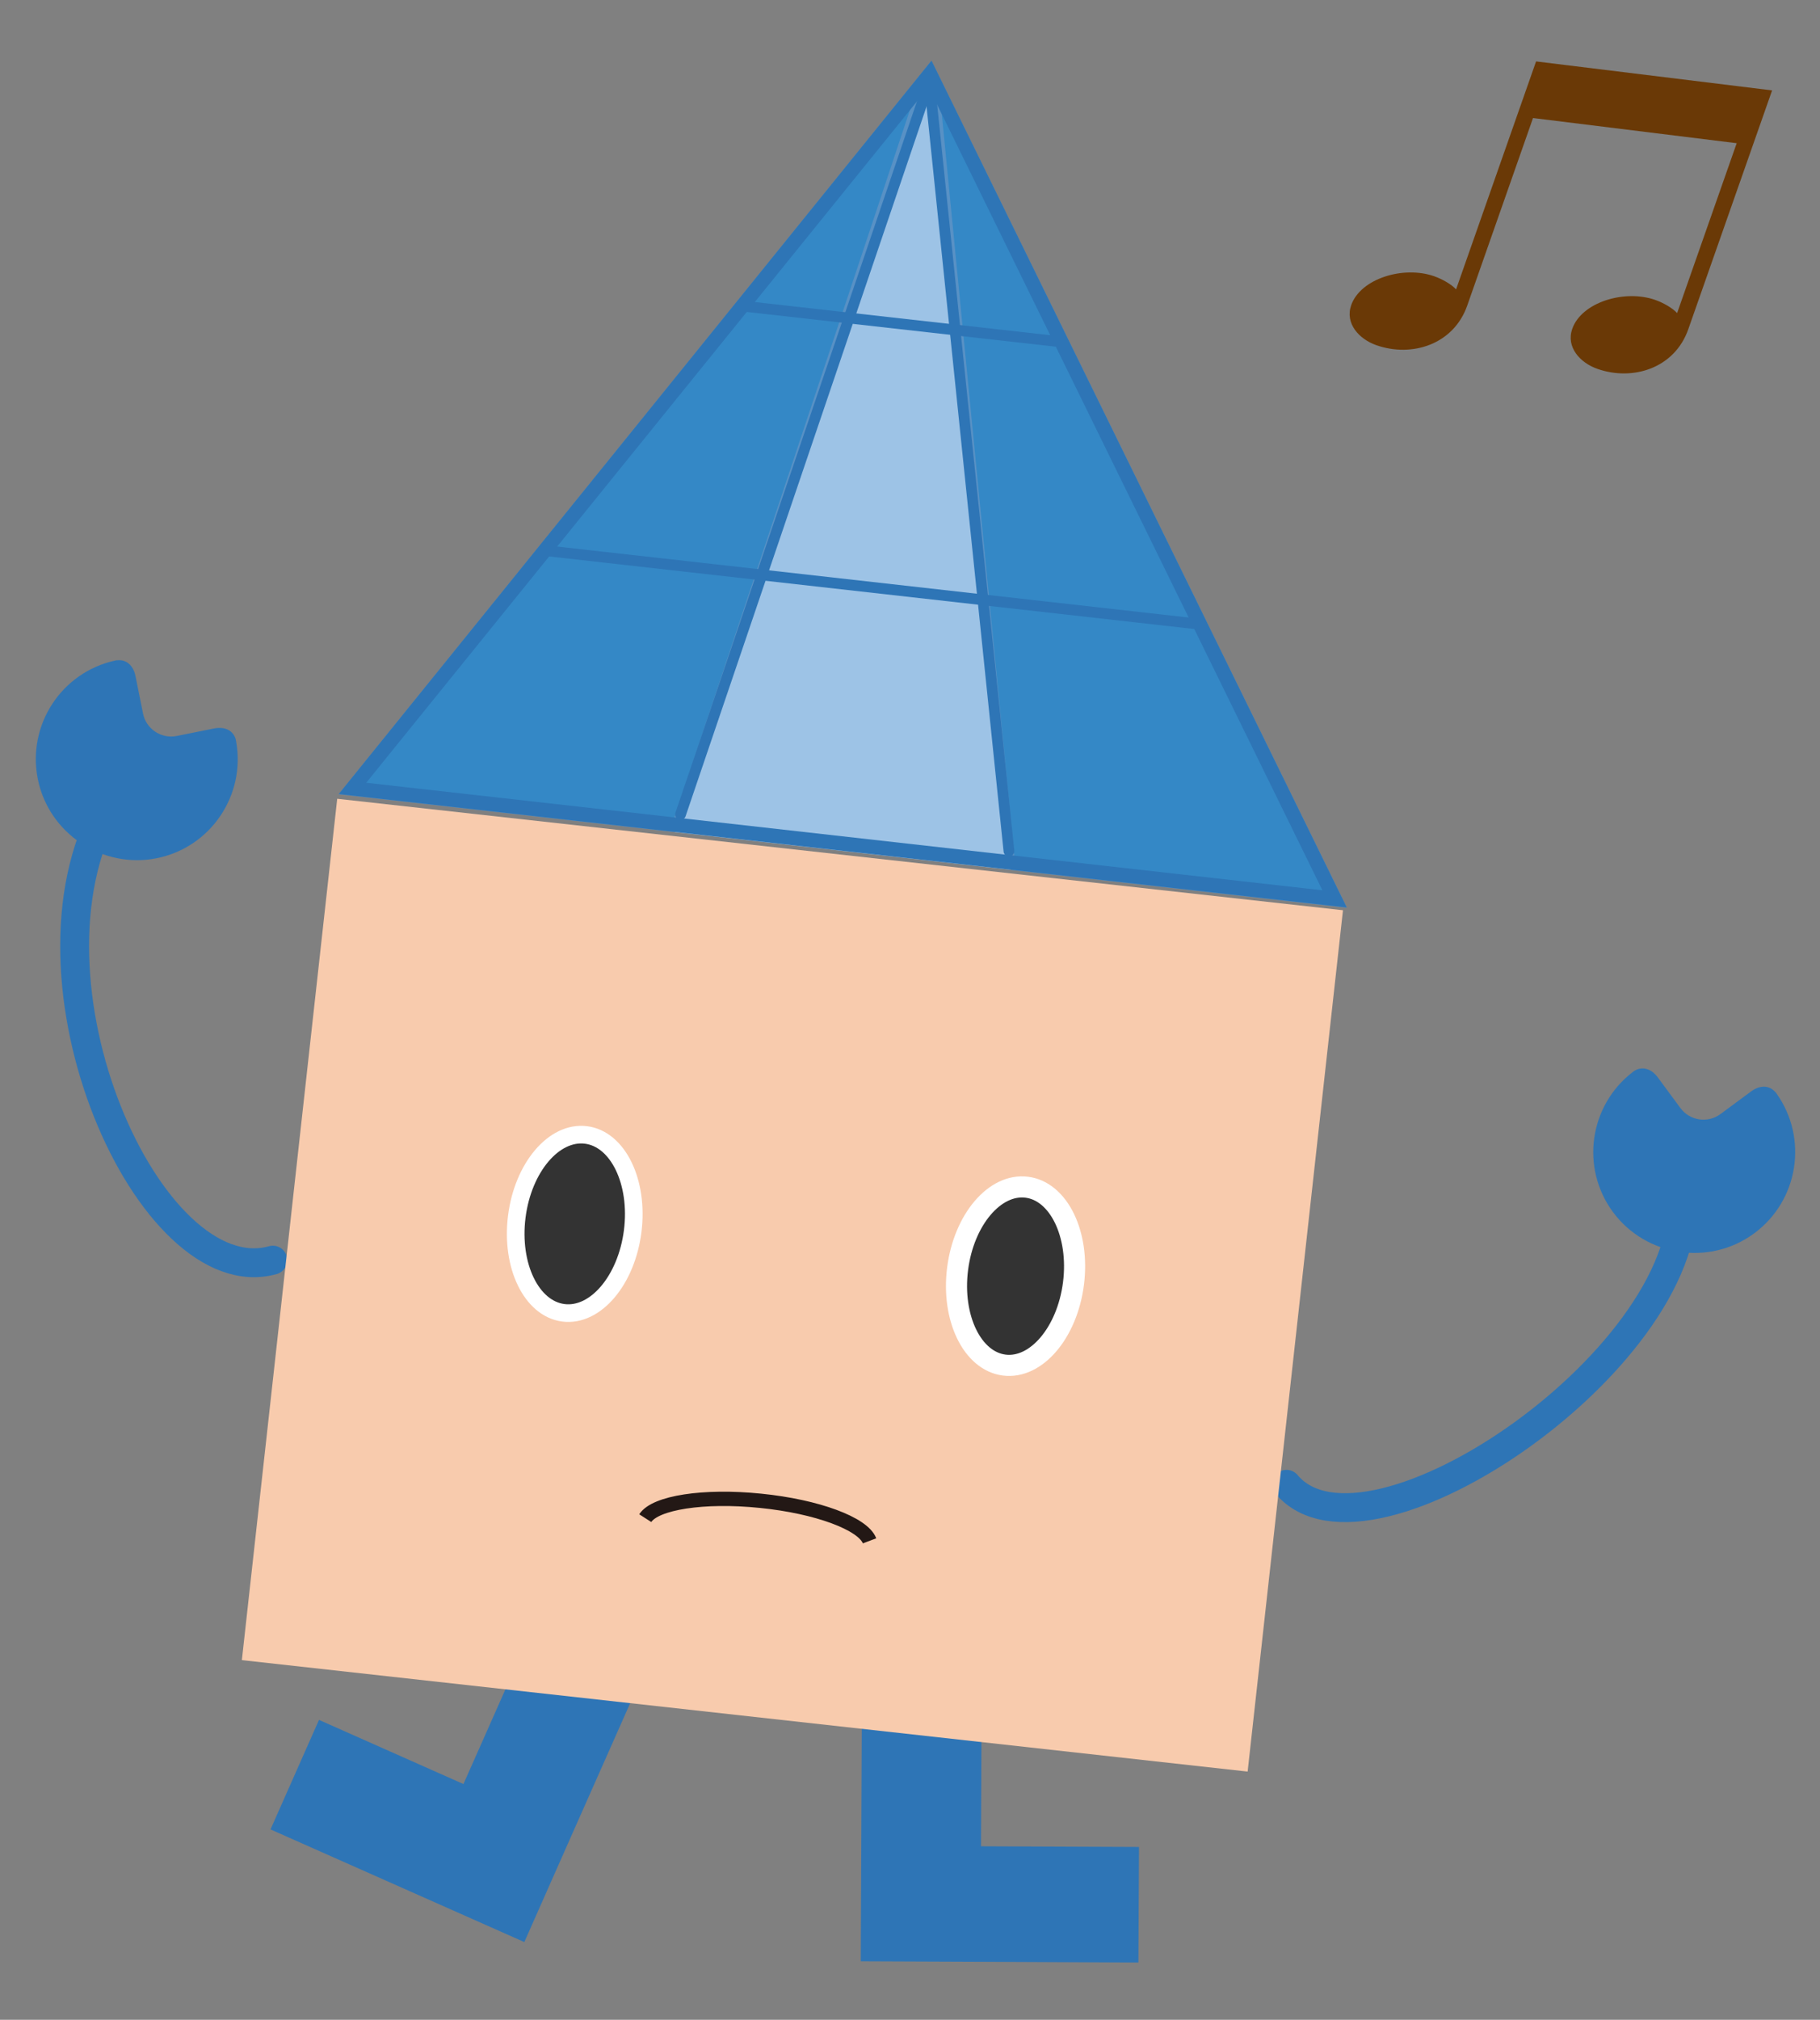
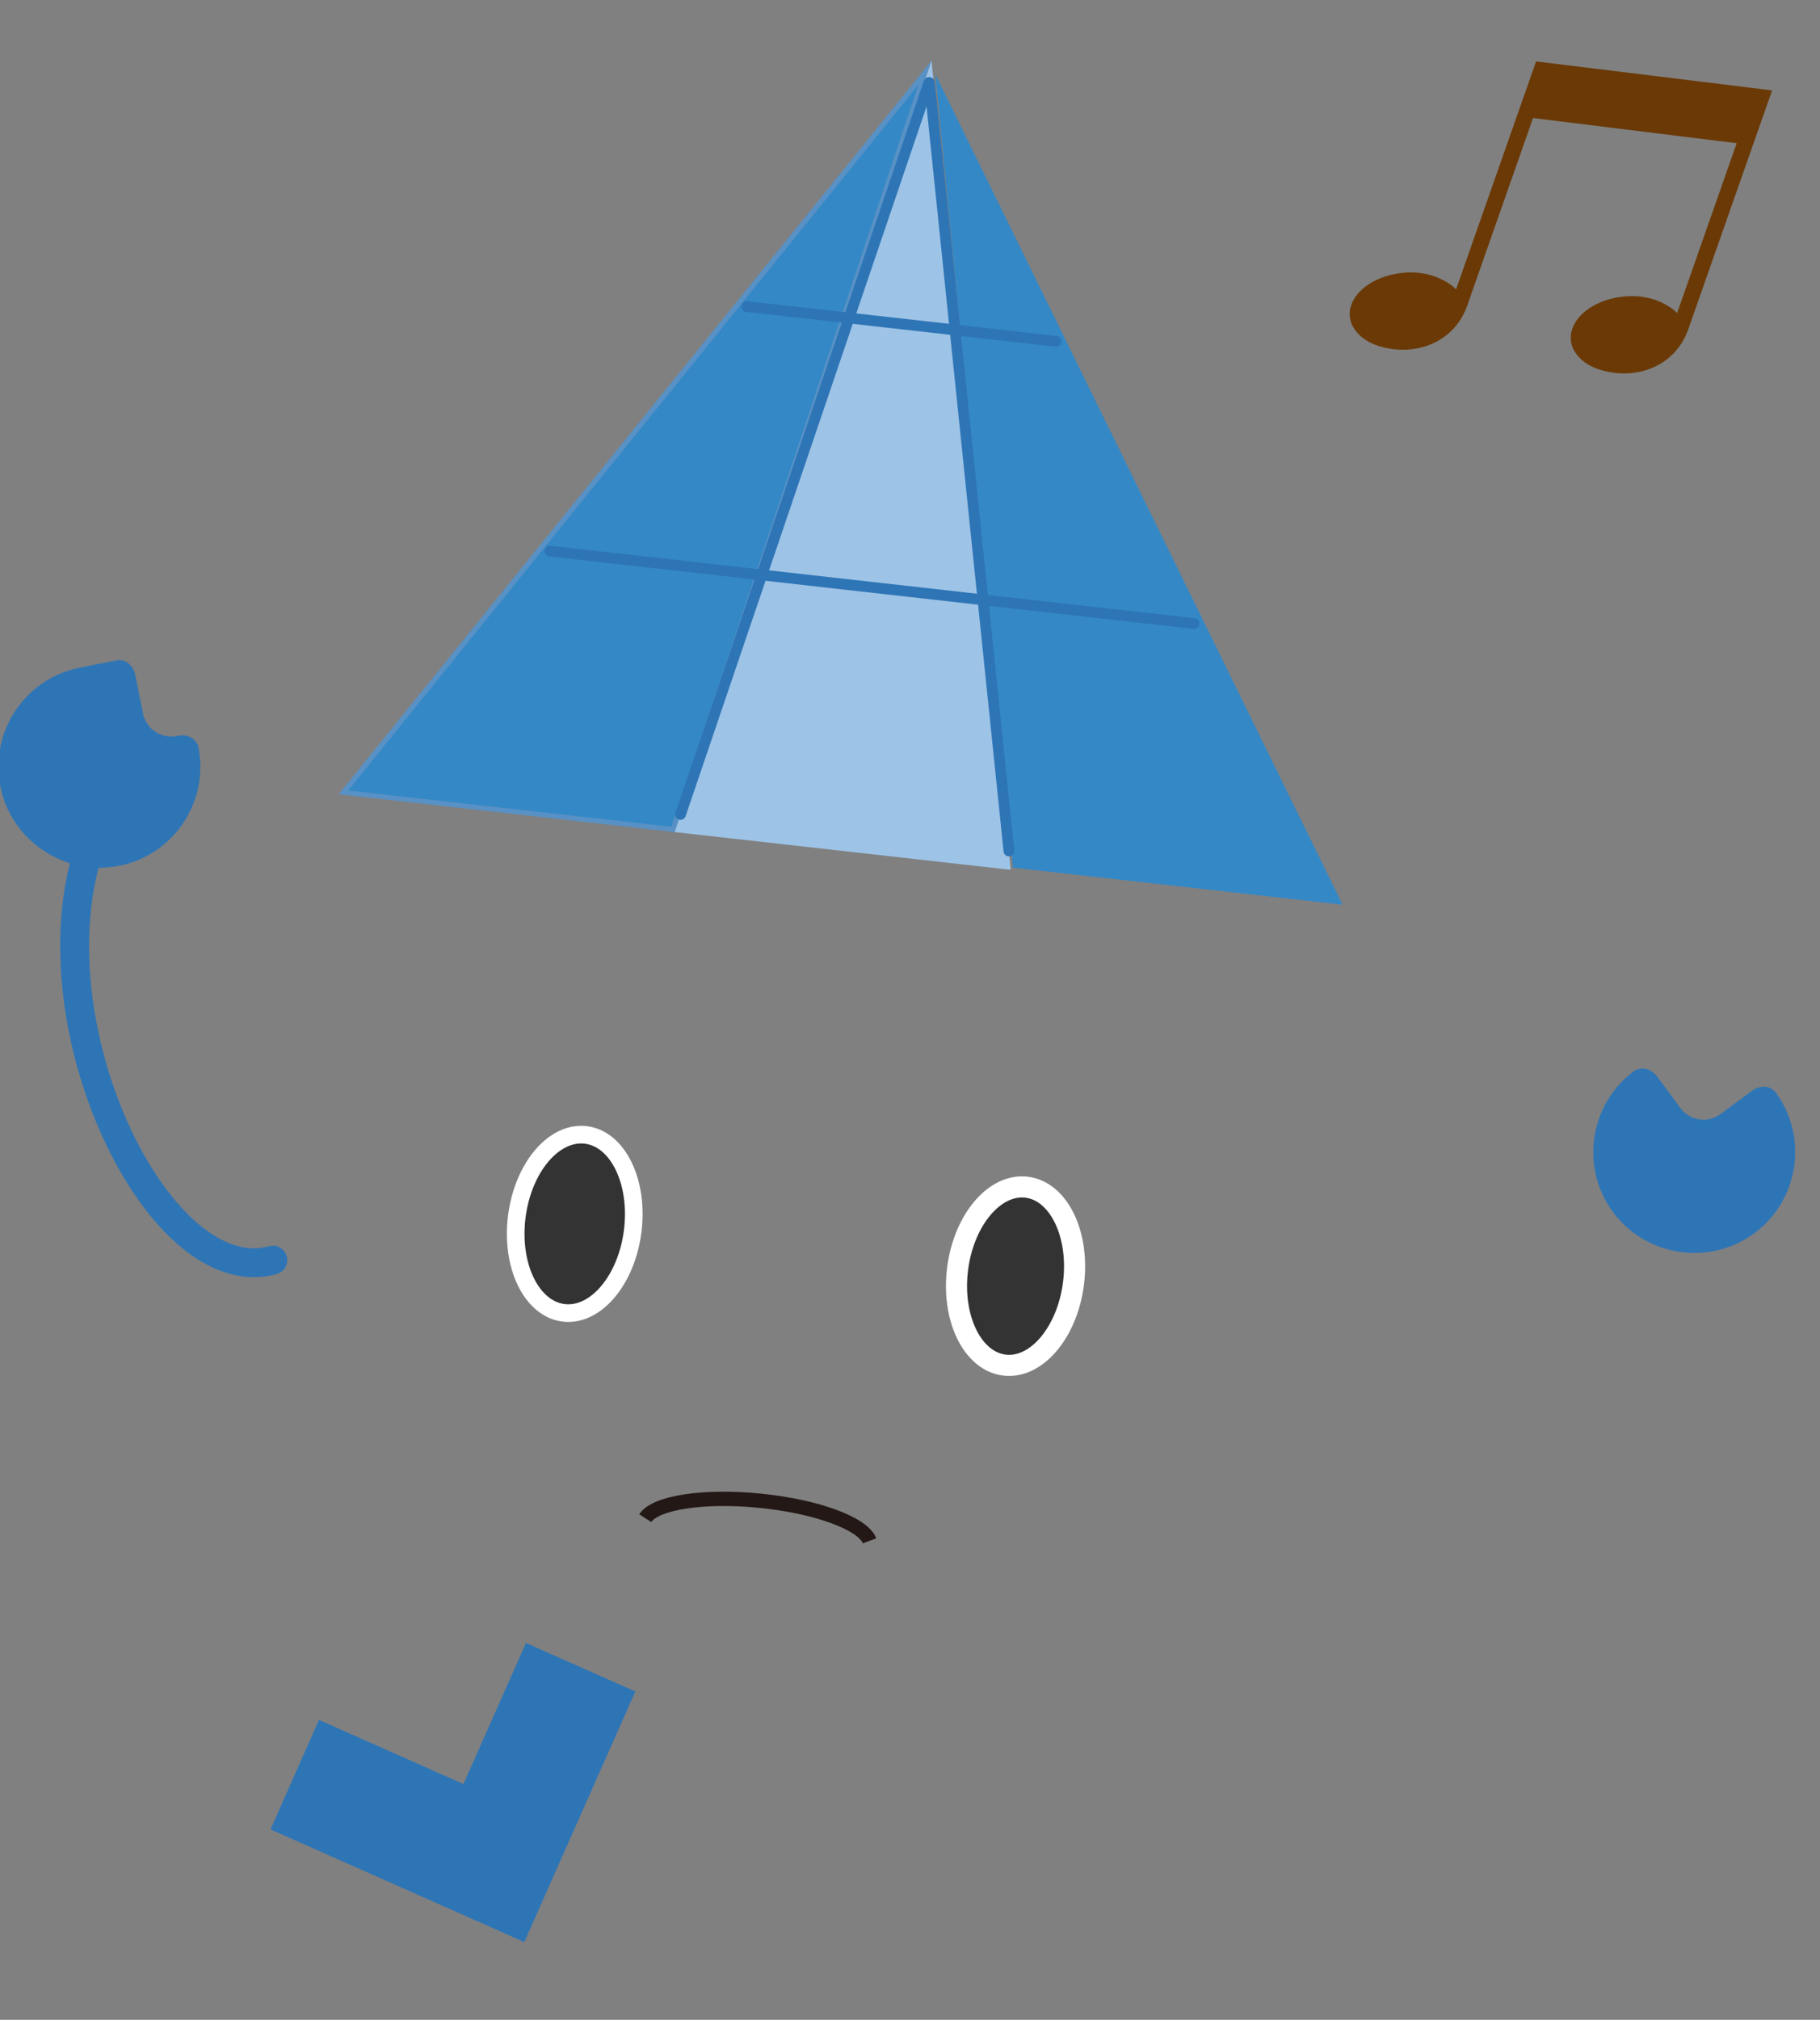
<svg xmlns="http://www.w3.org/2000/svg" viewBox="0 0 220 244">
  <rect x="0" y="0" width="220" height="244" fill="#808080" stroke="none" />
  <g id="board_2_2-3冊本モツ">
    <path d="m185.68,7.42l28.53,3.5-10.13,28.85c-1.65,4.71-6.69,6.3-10.99,4.79-2.08-.73-3.81-2.61-3.04-4.83,1.13-3.22,6.31-4.8,10.03-3.5,1.04.37,2.09.99,2.65,1.59l7.2-20.52-24.62-3.04-7.95,22.65c-1.65,4.71-6.69,6.3-10.99,4.79-2.08-.73-3.81-2.61-3.04-4.83,1.13-3.22,6.31-4.8,10.03-3.5,1.04.37,2.1.99,2.65,1.59l9.67-27.54Z" fill="#6a3906" stroke-width="0" />
  </g>
  <g id="board_2_フラッグ">
    <g id="bookun">
      <polygon points="63.58 198.48 56.02 215.52 38.56 207.77 32.7 221 50.15 228.74 63.38 234.61 69.24 221.38 76.8 204.34 63.58 198.48" fill="#2e75b6" stroke-width="0" />
-       <polygon points="118.66 205.05 118.58 223.04 137.68 223.12 137.61 237.08 118.51 236.99 104.05 236.93 104.11 222.97 104.19 204.99 118.66 205.05" fill="#2e75b6" stroke-width="0" />
-       <path d="m155.51,179.31c9.87,11.79,50.18-15.92,47.8-35.74" fill="none" stroke="#2e75b6" stroke-linecap="round" stroke-linejoin="round" stroke-width="3.49" />
      <path d="m214.61,131.94c-.7-.82-1.83-.91-2.94-.09l-3.71,2.74c-1.53,1.13-3.7.8-4.83-.73l-2.74-3.71c-.82-1.11-1.93-1.35-2.84-.78h0s-.05.03-.07.05c-.04.03-.08.06-.12.09-5.26,4.04-6.34,11.57-2.38,16.92s11.65,6.57,17.07,2.56c5.36-3.96,6.54-11.47,2.7-16.88-.03-.04-.05-.08-.08-.12-.02-.02-.03-.05-.05-.07h0Z" fill="#2e75b6" stroke-width="0" />
      <path d="m32.98,152.23c-14.81,4.15-31.86-33.73-19.96-54.88" fill="none" stroke="#2e75b6" stroke-linecap="round" stroke-linejoin="round" stroke-width="3.49" />
-       <path d="m14.14,79.77c1.07-.14,1.97.56,2.24,1.91l.91,4.52c.37,1.86,2.2,3.08,4.07,2.71l4.52-.91c1.35-.27,2.34.29,2.62,1.33h0s0,.05.01.08c.01.05.02.1.03.14,1.18,6.53-3.08,12.83-9.61,14.13s-13.04-2.96-14.36-9.57c-1.31-6.53,2.86-12.89,9.34-14.31.05-.01.1-.02.14-.03.03,0,.06-.01.08-.02h0Z" fill="#2e75b6" stroke-width="0" />
+       <path d="m14.14,79.77c1.07-.14,1.97.56,2.24,1.91l.91,4.52c.37,1.86,2.2,3.08,4.07,2.71c1.35-.27,2.34.29,2.62,1.33h0s0,.05.01.08c.01.05.02.1.03.14,1.18,6.53-3.08,12.83-9.61,14.13s-13.04-2.96-14.36-9.57c-1.31-6.53,2.86-12.89,9.34-14.31.05-.01.1-.02.14-.03.03,0,.06-.01.08-.02h0Z" fill="#2e75b6" stroke-width="0" />
    </g>
-     <rect x="34.62" y="102.91" width="122.32" height="104.69" transform="translate(17.68 -9.6) rotate(6.32)" fill="#f8cbad" stroke-width="0" />
    <g id="r">
      <ellipse cx="69.47" cy="147.84" rx="10.83" ry="7.06" transform="translate(-85.96 198.08) rotate(-82.74)" fill="#333" stroke="#fff" stroke-miterlimit="10" stroke-width="2.13" />
      <ellipse cx="122.76" cy="154.15" rx="10.83" ry="7.06" transform="translate(-45.67 256.46) rotate(-82.74)" fill="#333" stroke="#fff" stroke-miterlimit="10" stroke-width="2.55" />
      <path d="m78,183.4c1.2-1.87,7.04-2.8,13.92-2.1,6.87.69,12.41,2.77,13.19,4.84" fill="none" stroke="#231815" stroke-miterlimit="10" stroke-width="1.73" />
    </g>
    <polygon points="41.51 95.72 111.79 8.82 81.35 100.2 41.51 95.72" fill="#3488c6" stroke-width="0" />
    <path d="m110.99,10.28l-29.84,89.6-39.06-4.39L110.99,10.28m1.6-2.93L40.94,95.95l40.62,4.57L112.59,7.35h0Z" fill="#5891c5" stroke-width="0" />
    <polygon points="122.45 104.82 113.06 8.97 162.29 109.29 122.45 104.82" fill="#3488c6" stroke-width="0" />
-     <path d="m113.52,10.58l48.27,98.36-39.06-4.39-9.2-93.97m-.91-3.21l9.57,97.72,40.62,4.57L112.61,7.37h0Z" fill="#5891c5" stroke-width="0" />
    <polygon points="112.61 7.37 112.6 7.35 112.59 7.35 81.56 100.52 122.18 105.08 112.61 7.37" fill="#9dc3e6" stroke-width="0" />
-     <path d="m112.24,10.52l47.61,97.03-115.58-12.99L112.24,10.52m.36-3.2L40.94,95.93l121.86,13.7L112.6,7.32h0Z" fill="#2e75b6" stroke-width="0" />
    <line x1="127.66" y1="41.23" x2="90.26" y2="37.03" fill="none" stroke="#2e75b6" stroke-linecap="round" stroke-miterlimit="10" stroke-width="1.3" />
    <line x1="144.35" y1="75.33" x2="66.49" y2="66.58" fill="none" stroke="#2e75b6" stroke-linecap="round" stroke-miterlimit="10" stroke-width="1.3" />
    <line x1="112.3" y1="9.96" x2="82.26" y2="98.39" fill="none" stroke="#2e75b6" stroke-linecap="round" stroke-miterlimit="10" stroke-width="1.3" />
    <line x1="112.36" y1="10.02" x2="121.96" y2="102.81" fill="none" stroke="#2e75b6" stroke-linecap="round" stroke-miterlimit="10" stroke-width="1.3" />
  </g>
</svg>